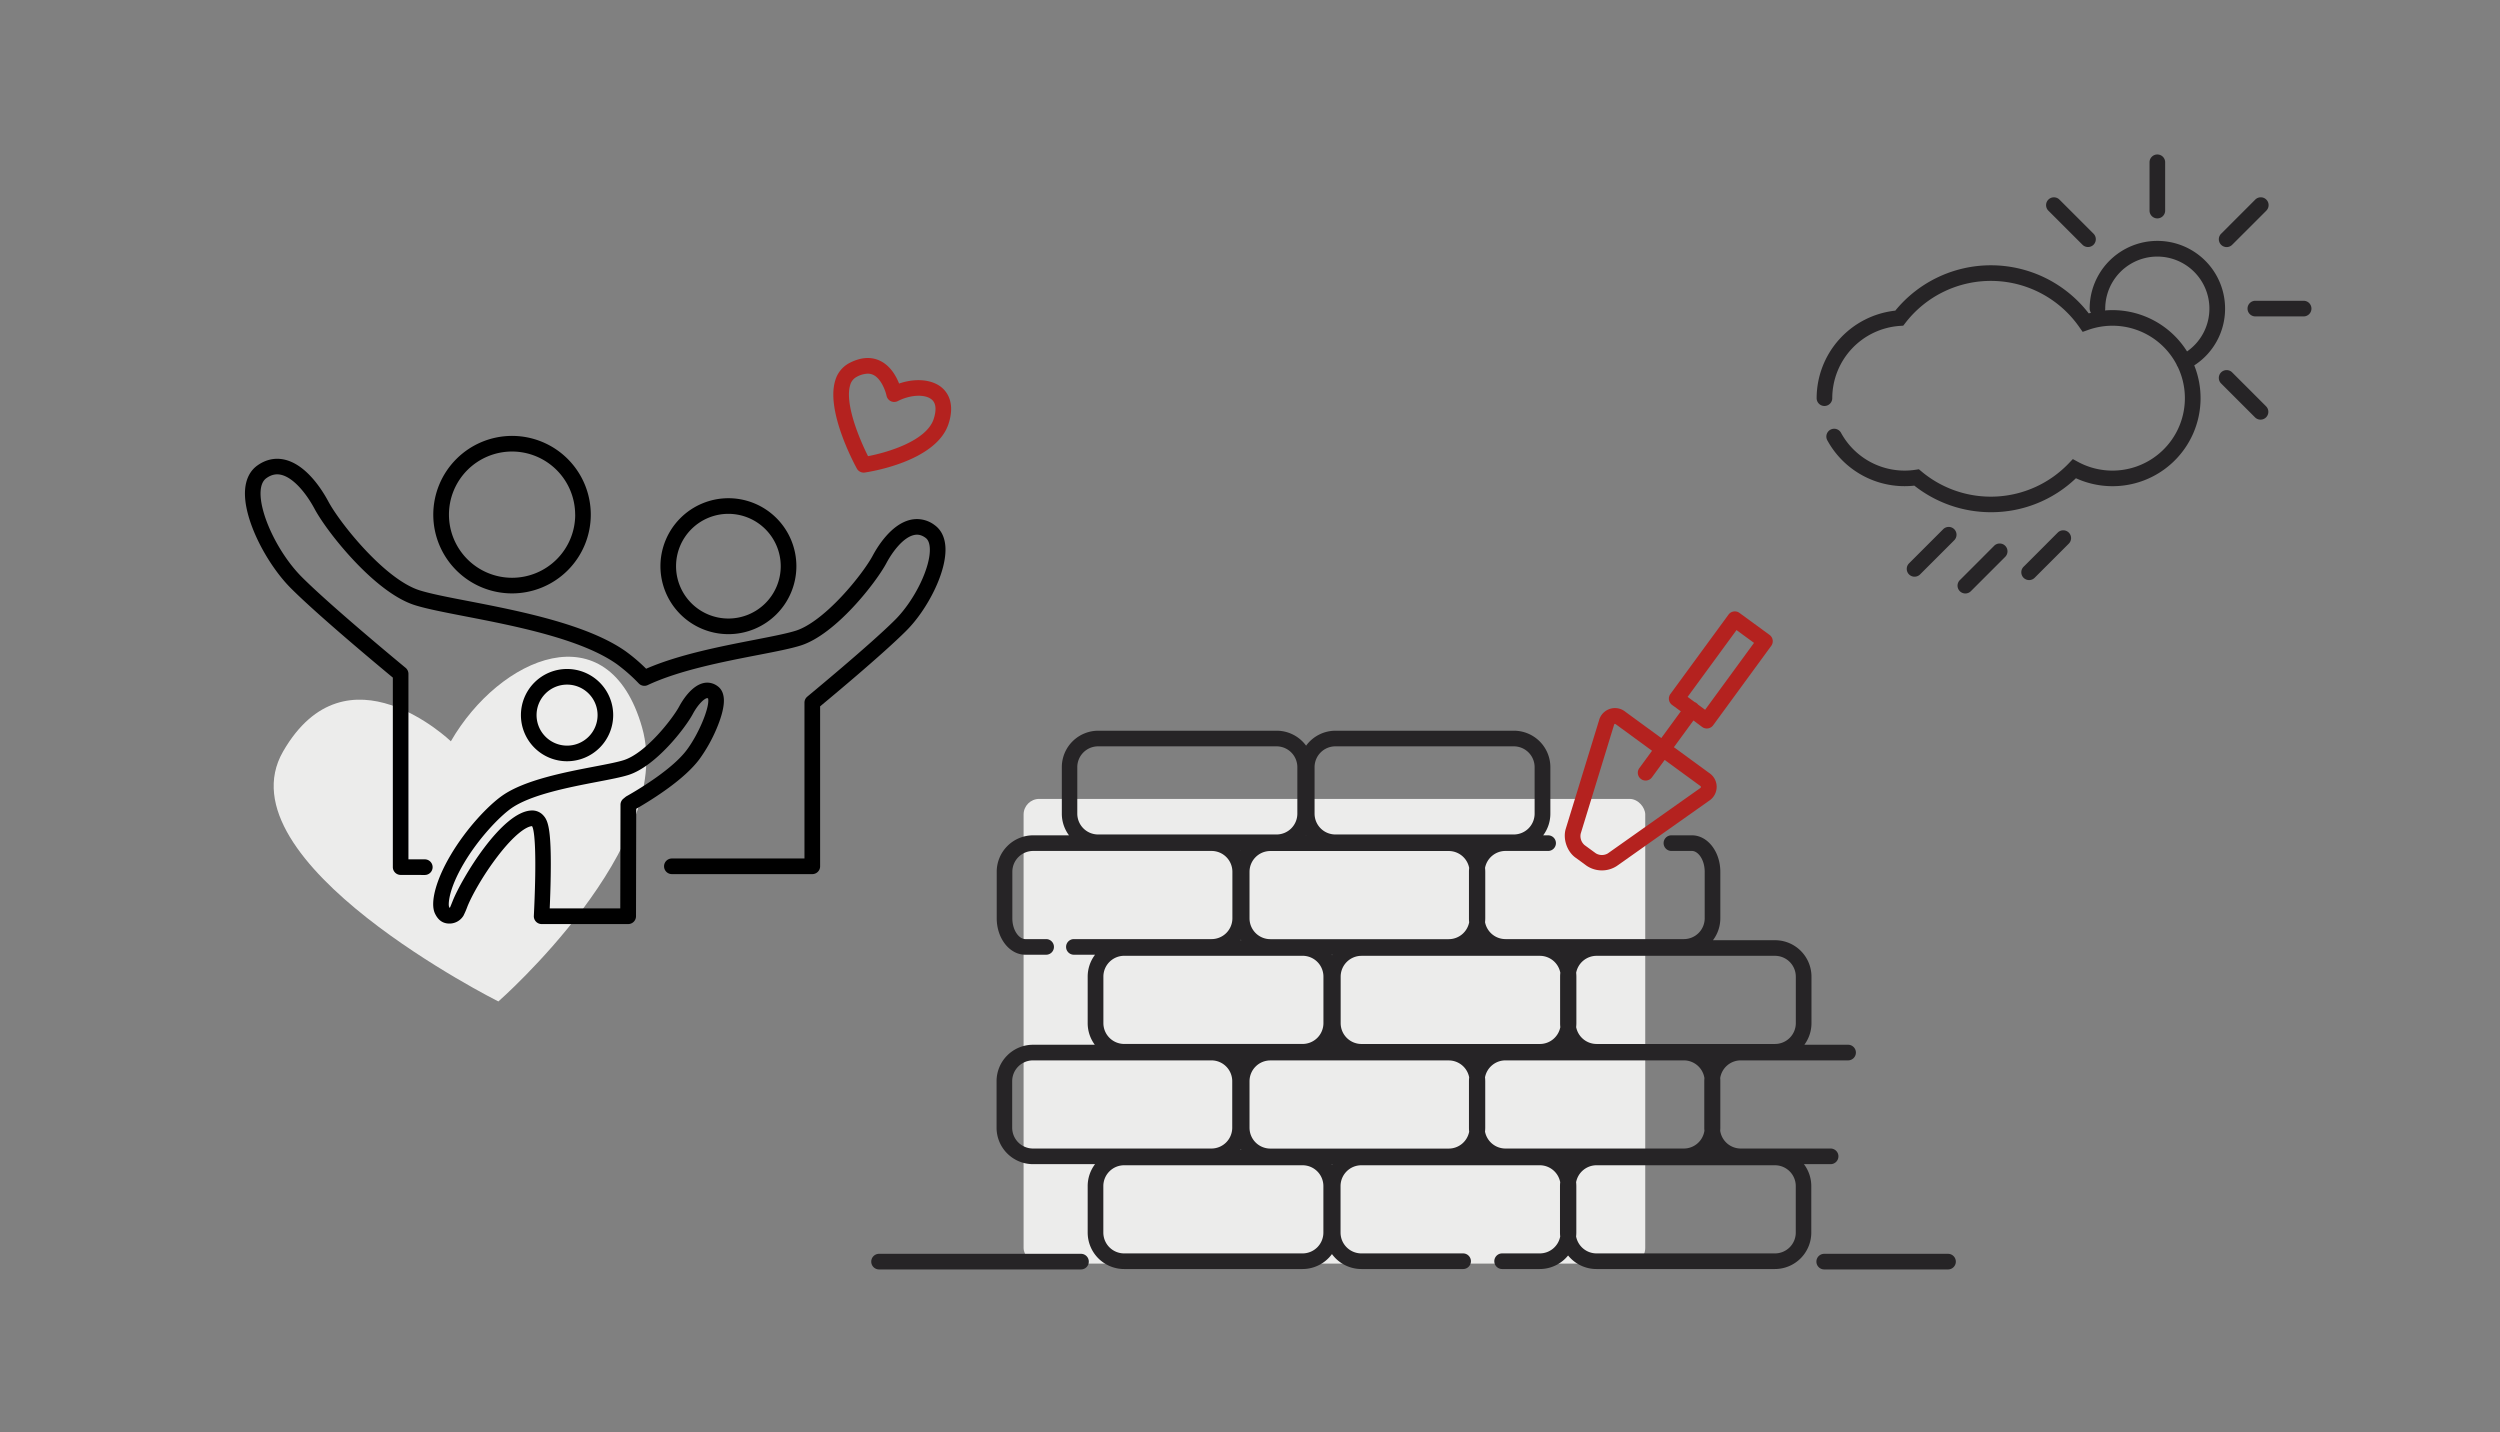
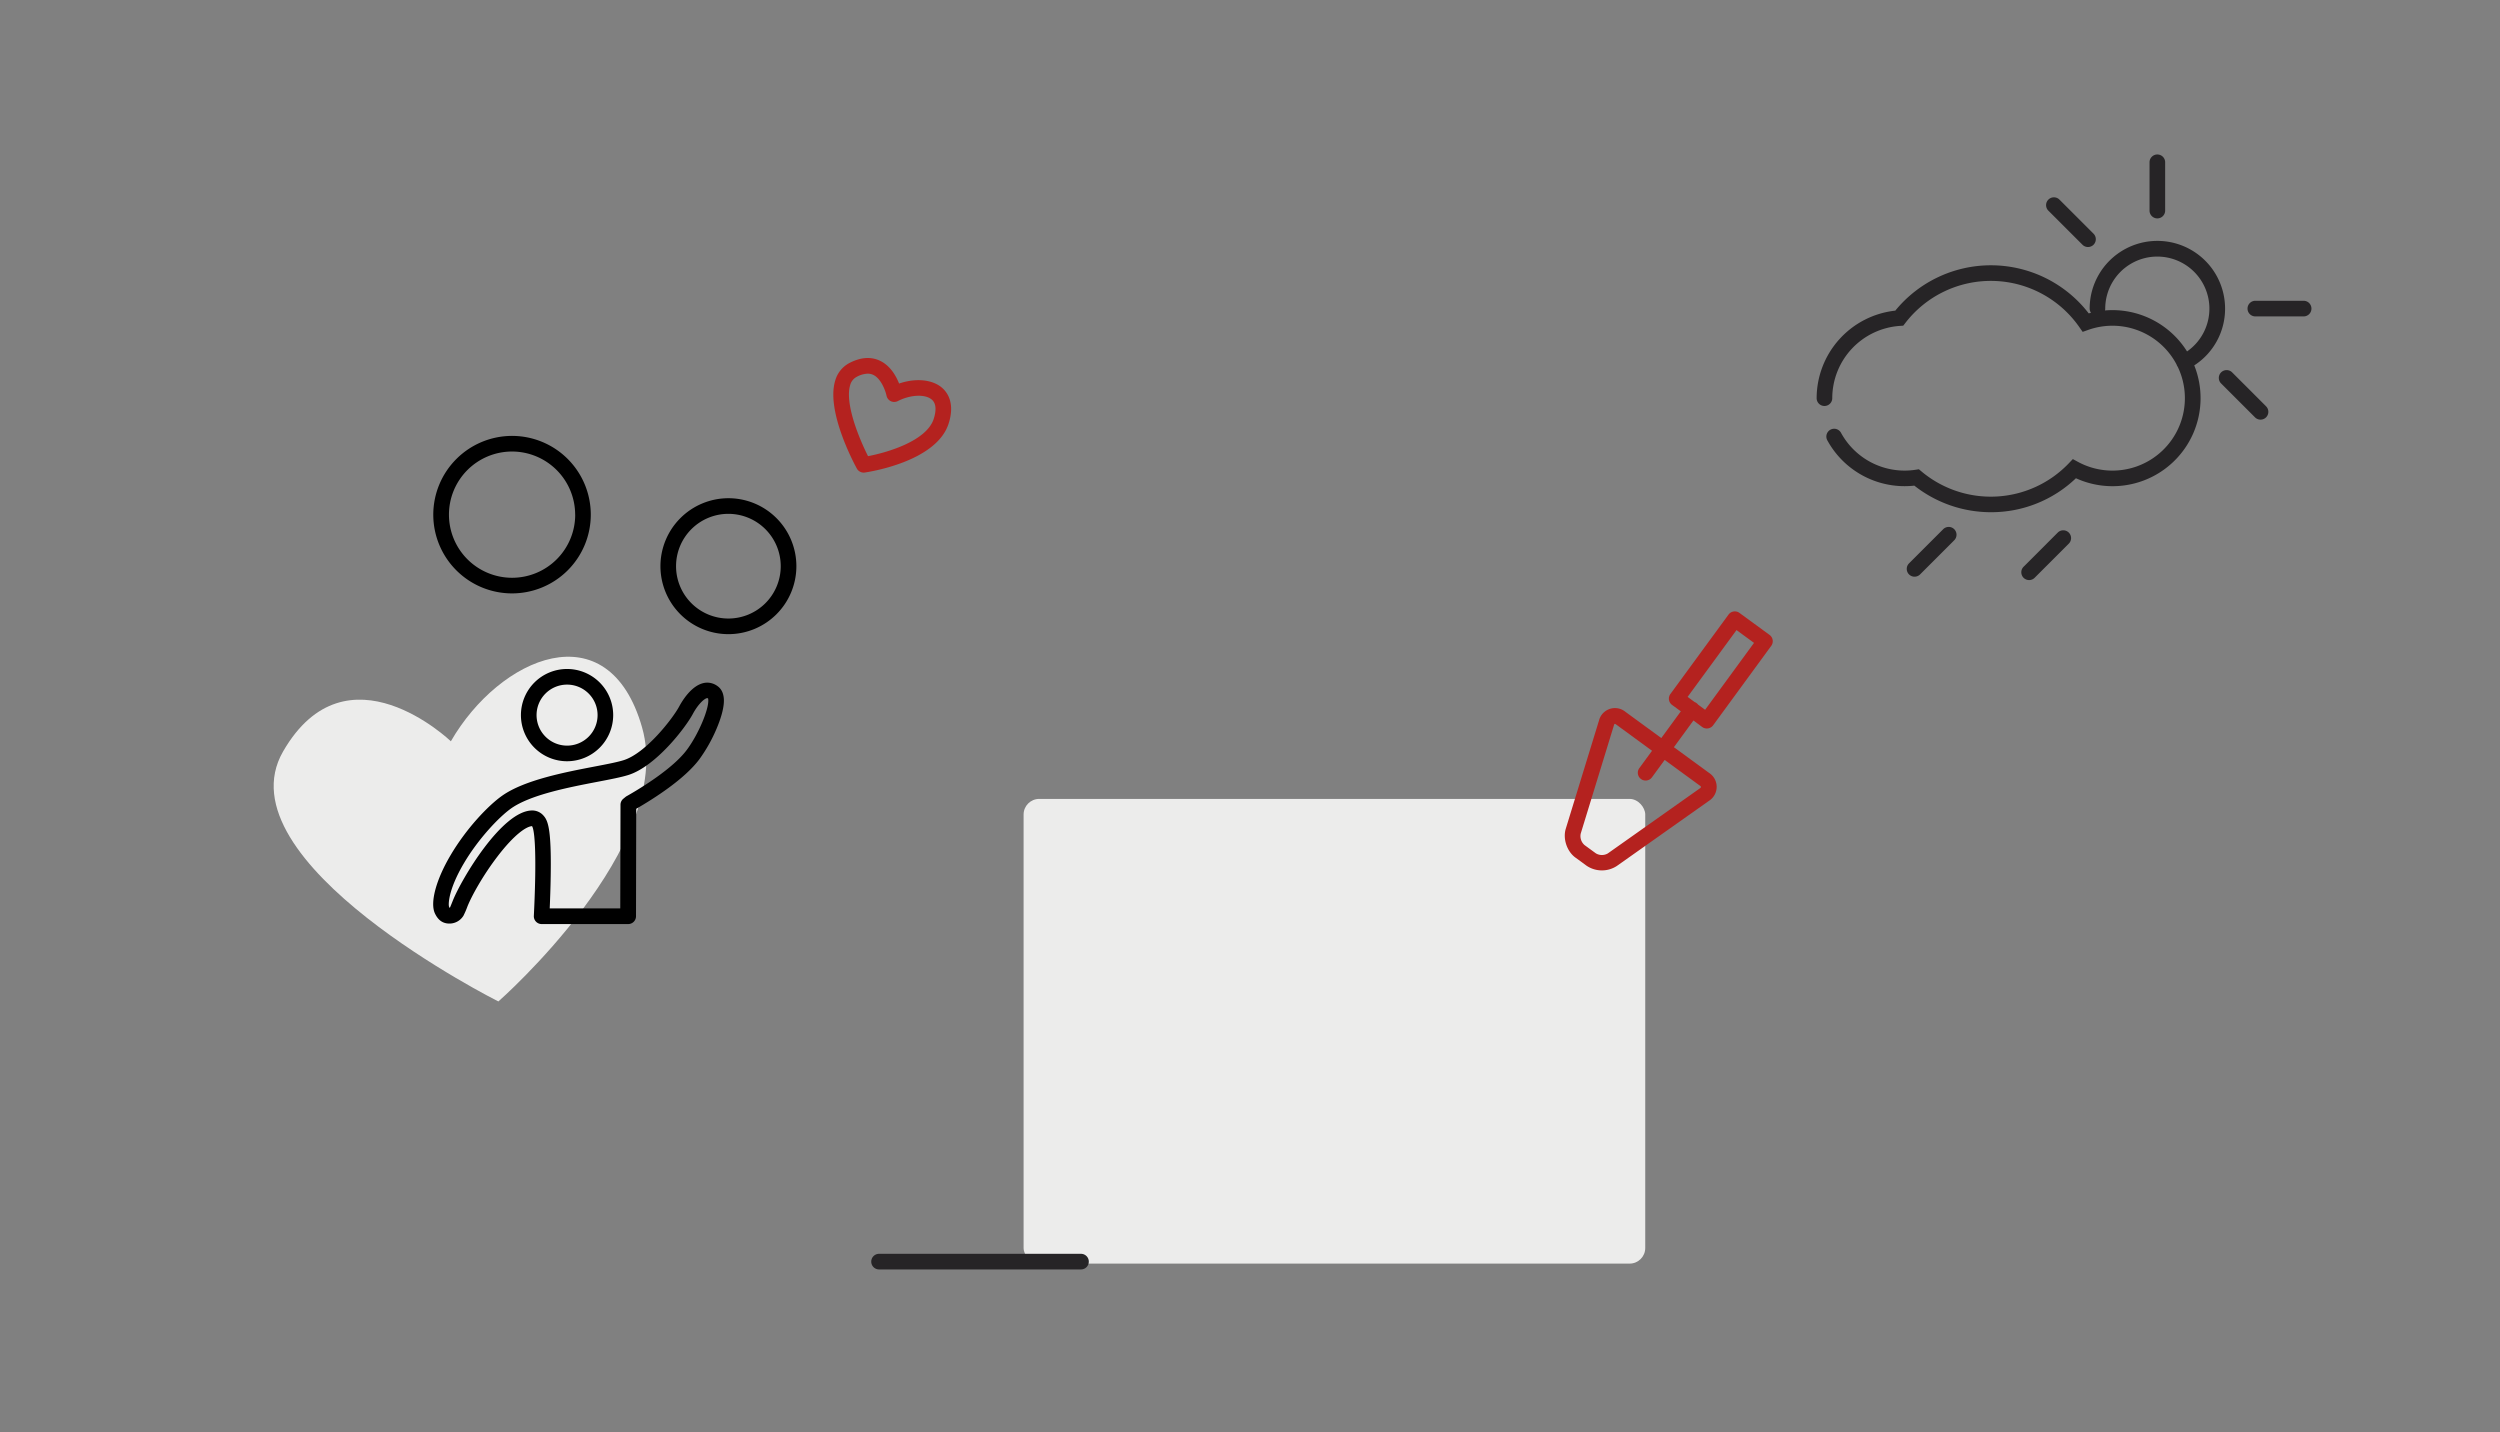
<svg xmlns="http://www.w3.org/2000/svg" viewBox="0 0 1920 1100">
  <rect x="0" y="0" width="1920" height="1100" fill="#808080" stroke="none" />
  <defs>
    <style>.a{fill:#ececeb;}.b{fill:#262426;}.c{fill:#b4221f;}</style>
  </defs>
  <path class="a" d="M346.26,569.31s-80-76.86-128.84,7.8,165.33,192,165.33,192S519,649.76,493.15,558.79,383.58,504.64,346.26,569.31Z" />
  <rect class="a" x="786.12" y="613.56" width="477.43" height="356.89" rx="12" />
-   <path class="b" d="M1496.08,962.93H1401a6,6,0,0,0,0,12h95.08a6,6,0,0,0,0-12Z" />
  <path class="b" d="M830.2,962.93H675.12a6,6,0,0,0,0,12H830.2a6,6,0,0,0,0-12Z" />
-   <path class="b" d="M1405.91,894.07a6,6,0,0,0,0-12h-69a16,16,0,0,1-15.81-13.68c.07-.76.11-1.54.11-2.32v-35.7c0-.78,0-1.56-.11-2.33a16,16,0,0,1,15.81-13.67h82.42a6,6,0,0,0,0-12h-33.58a27.84,27.84,0,0,0,5.46-16.59v-35.7a28,28,0,0,0-28-28h-47.66a27.83,27.83,0,0,0,5.66-16.85v-35.7c0-15.44-9.77-28-21.78-28h-15.78a6,6,0,0,0,0,12h15.78c4.63,0,9.78,6.57,9.78,16v35.7a16,16,0,0,1-16,16h-137a16,16,0,0,1-15.7-13,27.92,27.92,0,0,0,.17-3v-35.7a27.73,27.73,0,0,0-.17-3,16,16,0,0,1,15.7-13h32.74a6,6,0,0,0,0-12h-3.78a27.79,27.79,0,0,0,5.51-16.65V589.19a28,28,0,0,0-28-28h-137a28,28,0,0,0-22.6,11.49,28,28,0,0,0-22.6-11.49h-137a28,28,0,0,0-28,28v35.69a27.85,27.85,0,0,0,5.5,16.65h-27.5a28,28,0,0,0-28,28v35.7c0,15.44,9.85,28,21.95,28h16a6,6,0,0,0,0-12h-16c-4.71,0-9.95-6.57-9.95-16v-35.7a16,16,0,0,1,16-16h137a16,16,0,0,1,16,16v35.7a16,16,0,0,1-16,16H824.75a6,6,0,0,0,0,12H841a27.83,27.83,0,0,0-5.66,16.85v35.7a27.84,27.84,0,0,0,5.46,16.59H793.36a28,28,0,0,0-28,28v35.7a28,28,0,0,0,28,28H841a27.83,27.83,0,0,0-5.66,16.85v35.7a28,28,0,0,0,28,28h137a28,28,0,0,0,22.6-11.5,28,28,0,0,0,22.6,11.5h78.12a6,6,0,0,0,0-12h-78.12a16,16,0,0,1-16-16v-35.7a16,16,0,0,1,16-16h137a16,16,0,0,1,15.7,13,27.92,27.92,0,0,0-.17,3v35.7a27.73,27.73,0,0,0,.17,3,16,16,0,0,1-15.7,13h-28.91a6,6,0,0,0,0,12h28.91a28,28,0,0,0,21.76-10.41,28,28,0,0,0,21.77,10.41h137a28,28,0,0,0,28-28v-35.7a27.83,27.83,0,0,0-5.66-16.85ZM1309,868.39a16,16,0,0,1-15.81,13.68h-137a16,16,0,0,1-15.7-13,27.73,27.73,0,0,0,.17-3v-35.7a27.92,27.92,0,0,0-.17-3,16,16,0,0,1,15.7-13h137A16,16,0,0,1,1309,828c-.07.77-.11,1.55-.11,2.33v35.7C1308.88,866.85,1308.92,867.63,1309,868.39Zm-180.67.72a16,16,0,0,1-15.7,13h-137a16,16,0,0,1-16-16v-35.7a16,16,0,0,1,16-16h137a16,16,0,0,1,15.7,13,27.92,27.92,0,0,0-.17,3v35.7A27.73,27.73,0,0,0,1128.32,869.11Zm70-80.28a16,16,0,0,1-15.7,12.95h-137a16,16,0,0,1-16-16v-35.7a16,16,0,0,1,16-16h137a16,16,0,0,1,15.7,13,27.73,27.73,0,0,0-.17,3v35.7A27.92,27.92,0,0,0,1198.32,788.83ZM1023,733.58l-.26-.35h.52C1023.16,733.35,1023.07,733.46,1023,733.58Zm0,68.7.06.09h-.12Zm105.33-94a16,16,0,0,1-15.7,13h-137a16,16,0,0,1-16-16v-35.7a16,16,0,0,1,16-16h137a16,16,0,0,1,15.7,13,27.73,27.73,0,0,0-.17,3v35.7A27.92,27.92,0,0,0,1128.32,708.28Zm-125.23-66.75h-.21a1.71,1.71,0,0,0,.11-.14ZM953,653l-.11-.15h.21Zm0,68.7c.08.12.17.24.26.35h-.52C952.82,722,952.9,721.85,953,721.73Zm47.4,12.35a16,16,0,0,1,16,16v35.7a16,16,0,0,1-16,16h-137a16,16,0,0,1-16-16v-35.7a16,16,0,0,1,16-16Zm-47.34,79.7-.06.09-.06-.09ZM953,882.57c.08.12.17.23.26.35h-.52Zm69.74,11.5h.52c-.09.11-.18.23-.26.35C1022.9,894.3,1022.82,894.18,1022.73,894.07Zm356.45-144v35.7a16,16,0,0,1-16,16h-137a16,16,0,0,1-15.7-12.95,27.92,27.92,0,0,0,.17-3.05v-35.7a27.73,27.73,0,0,0-.17-3,16,16,0,0,1,15.7-13h137A16,16,0,0,1,1379.18,750.08ZM1009.59,589.19a16,16,0,0,1,16-16h137a16,16,0,0,1,16,16v35.69a16,16,0,0,1-16,16h-137a16,16,0,0,1-16-16Zm-182.23,0a16,16,0,0,1,16-16h137a16,16,0,0,1,16,16v35.69a16,16,0,0,1-16,16h-137a16,16,0,0,1-16-16Zm-50,276.88v-35.7a16,16,0,0,1,16-16h137a16,16,0,0,1,16,16v35.7a16,16,0,0,1-16,16h-137A16,16,0,0,1,777.36,866.07Zm239,80.55a16,16,0,0,1-16,16h-137a16,16,0,0,1-16-16v-35.7a16,16,0,0,1,16-16h137a16,16,0,0,1,16,16Zm362.79,0a16,16,0,0,1-16,16h-137a16,16,0,0,1-15.7-13,27.73,27.73,0,0,0,.17-3v-35.7a27.92,27.92,0,0,0-.17-3,16,16,0,0,1,15.7-13h137a16,16,0,0,1,16,16Z" />
  <path class="b" d="M1708.86,237a52,52,0,0,0-104,0,6,6,0,0,0,1,3.24c-.57.15-1.15.29-1.72.45a94.83,94.83,0,0,0-148.55-2.12,67.77,67.77,0,0,0-60.41,67.22,6,6,0,0,0,12,0A55.73,55.73,0,0,1,1459,250.3l2.7-.18,1.65-2.14a82.83,82.83,0,0,1,133.51,3.16l2.62,3.74,4.3-1.52A55.6,55.6,0,0,1,1671.64,280a5.27,5.27,0,0,0,.35.87,6.11,6.11,0,0,0,.54.88,55.63,55.63,0,0,1-76.59,73l-4-2.18-3.16,3.31a82.83,82.83,0,0,1-113,6.25l-2.07-1.74-2.68.41a56.75,56.75,0,0,1-8.33.62A55.68,55.68,0,0,1,1414,332.59a6,6,0,1,0-10.5,5.79,67.66,67.66,0,0,0,59.26,35,68.7,68.7,0,0,0,7.44-.41,95,95,0,0,0,58.77,20.41,94,94,0,0,0,65.35-26.1,67.61,67.61,0,0,0,90.86-86.66A51.71,51.71,0,0,0,1708.86,237Zm-29.21,32.9a67.64,67.64,0,0,0-57.28-31.73c-1.92,0-3.83.09-5.73.25a6,6,0,0,0,.18-1.42,40,40,0,1,1,62.83,32.9Z" />
  <path class="b" d="M1650.84,124.64v37.09a6,6,0,1,0,12,0V124.64a6,6,0,0,0-12,0Z" />
  <path class="b" d="M1769.19,231H1732.1a6,6,0,0,0,0,12h37.09a6,6,0,0,0,0-12Z" />
  <path class="b" d="M1714.3,286a6,6,0,1,0-8.49,8.49L1732,320.68a6,6,0,0,0,8.48-8.48Z" />
  <path class="b" d="M1573.15,153.31a6,6,0,0,0,0,8.48L1599.38,188a6,6,0,0,0,8.48-8.49l-26.22-26.22A6,6,0,0,0,1573.15,153.31Z" />
-   <path class="b" d="M1710.06,189.76a6,6,0,0,0,4.24-1.75l26.23-26.23a6,6,0,0,0-8.49-8.49l-26.22,26.23a6,6,0,0,0,4.24,10.24Z" />
  <path class="b" d="M1580.38,409l-26.23,26.23a6,6,0,1,0,8.49,8.48l26.23-26.23a6,6,0,0,0-8.49-8.48Z" />
-   <path class="b" d="M1531.52,419.17,1505.3,445.4a6,6,0,1,0,8.48,8.48L1540,427.66a6,6,0,0,0-8.49-8.49Z" />
  <path class="b" d="M1492.4,406.4l-26.23,26.23a6,6,0,1,0,8.49,8.48l26.23-26.23a6,6,0,0,0-8.49-8.48Z" />
  <path d="M332.76,395.25a60.48,60.48,0,1,0,60.48-60.48A60.55,60.55,0,0,0,332.76,395.25Zm109,0a48.48,48.48,0,1,1-48.48-48.48A48.54,48.54,0,0,1,441.72,395.25Z" />
  <path d="M507.22,434.83a52.2,52.2,0,1,0,52.2-52.2A52.25,52.25,0,0,0,507.22,434.83Zm92.39,0a40.2,40.2,0,1,1-40.19-40.2A40.24,40.24,0,0,1,599.61,434.83Z" />
  <path d="M470.93,549.21a35.43,35.43,0,1,0-35.43,35.43A35.46,35.46,0,0,0,470.93,549.21Zm-58.85,0a23.43,23.43,0,1,1,23.42,23.43A23.45,23.45,0,0,1,412.08,549.21Z" />
  <path d="M537.15,583.06a118,118,0,0,0,13.1-23.25c2.87-6.73,6.18-16.24,5.65-23.28-.33-4.26-1.9-7.45-4.67-9.47a13.48,13.48,0,0,0-8-2.8h0a13.21,13.21,0,0,0-2.92.33c-9.29,2.12-16.17,13.31-18.7,18-4.92,9.19-25.47,35.77-42.58,41.2-4.89,1.56-12.94,3.1-22.31,4.9-22.85,4.38-54.13,10.38-71.23,22.54C375,618.66,358.23,636.1,346,656.87c-11.19,18.94-15.87,36.49-11.93,44.73,2.29,4.8,5.53,7.3,10,7.66a12.63,12.63,0,0,0,11.64-5.65c.08-.11.15-.23.22-.34a64.43,64.43,0,0,0,3.08-7.15c3.39-8.43,12.12-24.12,23.27-38.64,12.74-16.59,21.88-22.74,26.31-23,.82,1.1,2.95,7,2.45,38.37-.2,12.29-.74,24.4-1.05,30.53a6,6,0,0,0,6,6.3h0l66.46,0a6,6,0,0,0,6-6l.17-82.52C502.06,613.38,525.64,598.5,537.15,583.06Zm-55.28,28.06a9,9,0,0,0-1.56,1l-1.57,1.29a6,6,0,0,0-2.2,4.63l-.17,79.61-54.19,0c.29-6.6.62-15.57.76-24.63.6-37.12-2.15-43-5.79-46.91a11.4,11.4,0,0,0-8.36-3.67c-23.19,0-54.29,52.49-61,69.2-.71,1.78-1.76,4.39-2.2,5.36a.79.79,0,0,1-.28.23c-.11-.19-.26-.45-.43-.8-.65-1.7-.68-13,11.42-33.48,10.88-18.41,26.41-35,36.12-42,15-10.64,44.78-16.36,66.59-20.55,9.7-1.86,18.07-3.46,23.64-5.23,20.89-6.64,43.58-35.89,49.52-47,3.78-7,8.37-11.44,10.78-12l.26,0h0a1.45,1.45,0,0,1,.6.25,5,5,0,0,1,.14.93c.57,7.4-7.71,26.8-16.4,38.45C516.73,590.37,492,605.35,481.87,611.12Z" />
-   <path d="M717.51,453.43c6.21-12.8,9.24-24.86,8.53-33.94s-4.84-13.74-8.19-16.18a22.43,22.43,0,0,0-18.62-4.09c-14.73,3.39-25.25,20.49-29.08,27.68-3.5,6.56-12.51,19.19-24,31.41-12.89,13.7-25.24,22.93-34.77,26-6.8,2.18-18.25,4.4-31.5,7-26.24,5.1-58.59,11.37-83.65,22.28a131.64,131.64,0,0,0-15.38-13.15c-29.41-21-82.63-31.34-121.49-38.88-15.67-3-29.2-5.66-37.28-8.25-26.7-8.54-61.12-51.68-69.93-68.21-4.46-8.35-16.65-28.21-33.6-32.1-7.31-1.68-14.6-.08-21.09,4.64-5.4,3.93-8.59,10.26-9.22,18.3-1.77,22.55,16.76,57.42,35.18,75.84,21,21,67.5,59.69,78.28,68.62V665.93a6,6,0,0,0,6,6l18.55.05h0a6,6,0,0,0,0-12l-12.57,0V517.52a6,6,0,0,0-2.18-4.63c-.57-.47-56.74-46.77-79.61-69.64-18.24-18.24-33-49.27-31.71-66.42.36-4.5,1.81-7.71,4.31-9.53,3.71-2.69,7.42-3.56,11.35-2.66,9.92,2.28,19.78,15,25.7,26.06,4.67,8.76,15.86,24.48,30.31,39.85,11.81,12.56,29.48,28.68,46.55,34.14,8.76,2.81,22.61,5.49,38.65,8.61,37.78,7.33,89.52,17.36,116.81,36.85a129,129,0,0,1,16.74,14.76,6,6,0,0,0,6.84,1.24c24.19-11.36,57.74-17.87,84.71-23.11,13.62-2.64,25.39-4.93,32.87-7.32,27.11-8.67,58-48.71,65.69-63.17,4.93-9.24,13.08-19.77,21.19-21.63,3.1-.72,5.92-.05,8.88,2.1.7.51,2.86,2.08,3.28,7.41,1.12,14.31-11.32,40.29-26.62,55.59-19.36,19.36-67,58.59-67.43,59a6,6,0,0,0-2.18,4.63V659.32H516a6,6,0,0,0,0,12H623.85a6,6,0,0,0,6-6V542.47c9.73-8.06,48.51-40.38,66.1-58C704,476.5,711.82,465.17,717.51,453.43Z" />
  <path class="c" d="M1307.29,558.34a6.06,6.06,0,0,0,3.54,1.15,5.82,5.82,0,0,0,.93-.07,6,6,0,0,0,3.92-2.38L1360.32,496a6,6,0,0,0-1.3-8.39l-23.13-16.91a6,6,0,0,0-8.39,1.31L1282.86,533a6,6,0,0,0,1.3,8.39l6.72,4.91-15,20.52-27.58-20.16a12.66,12.66,0,0,0-20.29,6.74l-25.5,83.09c-2.34,7.65.88,17.34,7.34,22.07l8.63,6.31a21,21,0,0,0,23.25.19l70.73-50a12.73,12.73,0,0,0,.18-21.42l-27.08-19.79,15-20.52Zm-1.73,45.08c.7.51.85.91.85,1s-.15.45-.86,1l-70.73,50a9,9,0,0,1-9.24-.08l-8.64-6.31a9.12,9.12,0,0,1-2.94-8.86L1239.5,557a2,2,0,0,1,.59-1.08h0a2.29,2.29,0,0,1,1.11.51l27.57,20.16L1259,589.92a6,6,0,0,0,9.69,7.08l9.77-13.37Zm28.09-119.52,13.44,9.83-37.56,51.38-5.42-4a5.76,5.76,0,0,0-1.17-1.14,6,6,0,0,0-1.43-.77l-5.42-4Z" />
  <path class="c" d="M723.4,297.74c-7.53-6.43-20.39-7.5-32.9-3.17-2.28-5.8-6.68-13.66-14.57-17.46-6.92-3.33-14.77-2.81-23.32,1.55a21.89,21.89,0,0,0-11.16,13.63c-7.14,23.13,14.15,63.07,16.6,67.55a6,6,0,0,0,5.26,3.12,5.93,5.93,0,0,0,.84-.06c2.24-.32,54.8-8,64.35-37.46C733.66,309.54,727.52,301.26,723.4,297.74Zm-6.31,24c-5.46,16.81-35.18,25.69-50.45,28.59a198.28,198.28,0,0,1-8.24-18.89c-5.81-15.6-7.76-28.25-5.48-35.6a10,10,0,0,1,5.14-6.48,18.77,18.77,0,0,1,8.35-2.38,9.75,9.75,0,0,1,4.28.94c6.2,3,9.44,12.55,10.17,16a6,6,0,0,0,8.6,4.13c9.82-5,21.06-5.5,26.15-1.16C719.69,310.35,718.66,316.87,717.09,321.73Z" />
</svg>